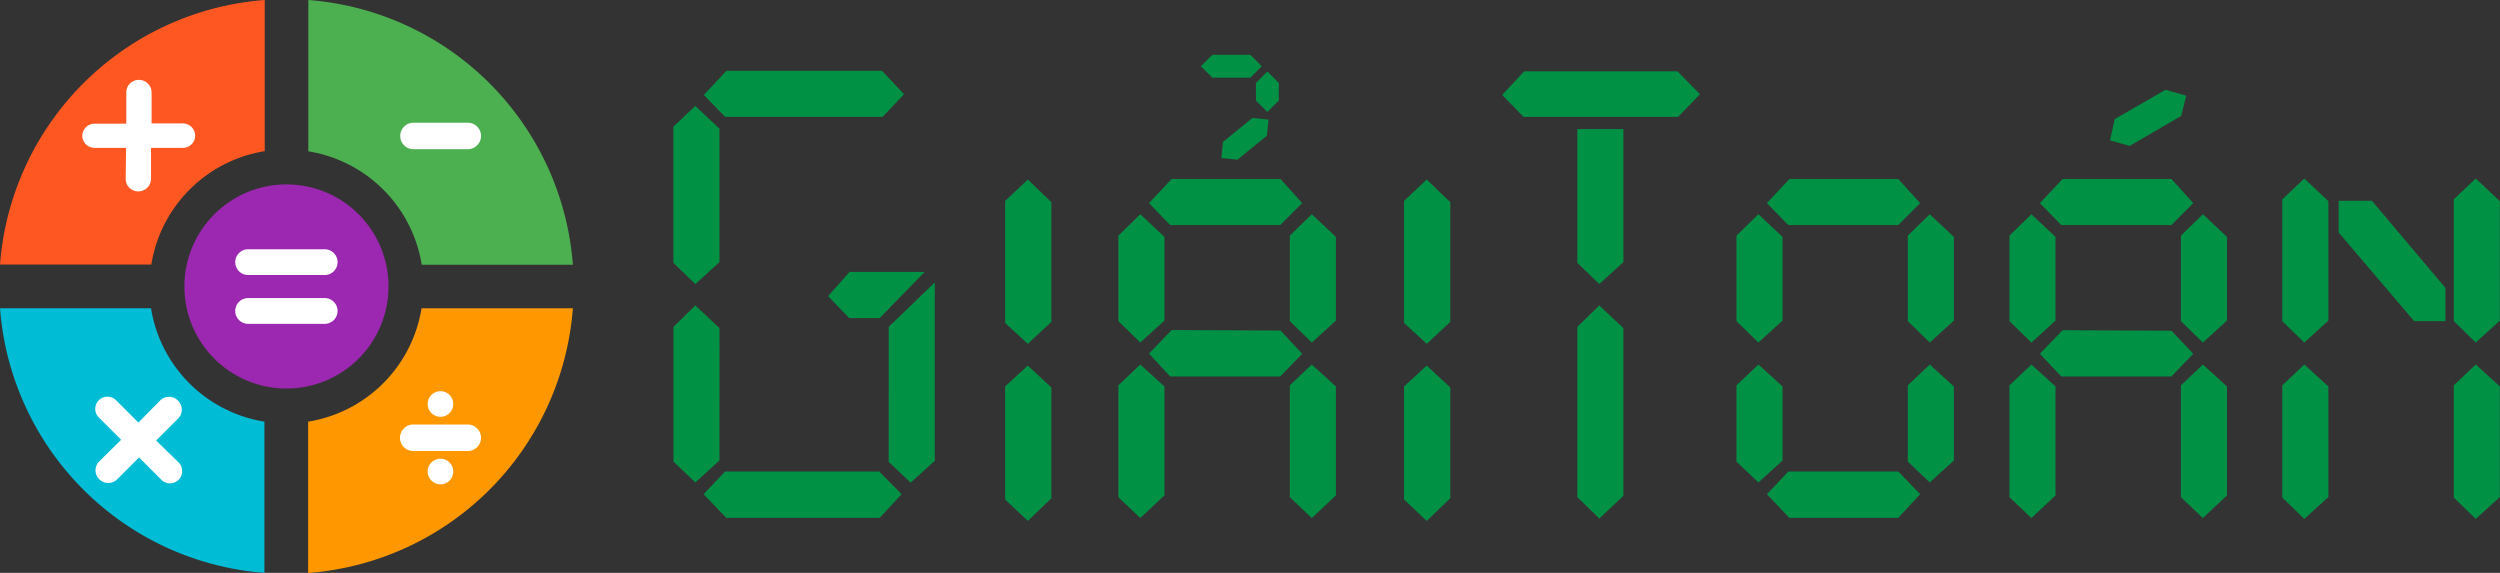
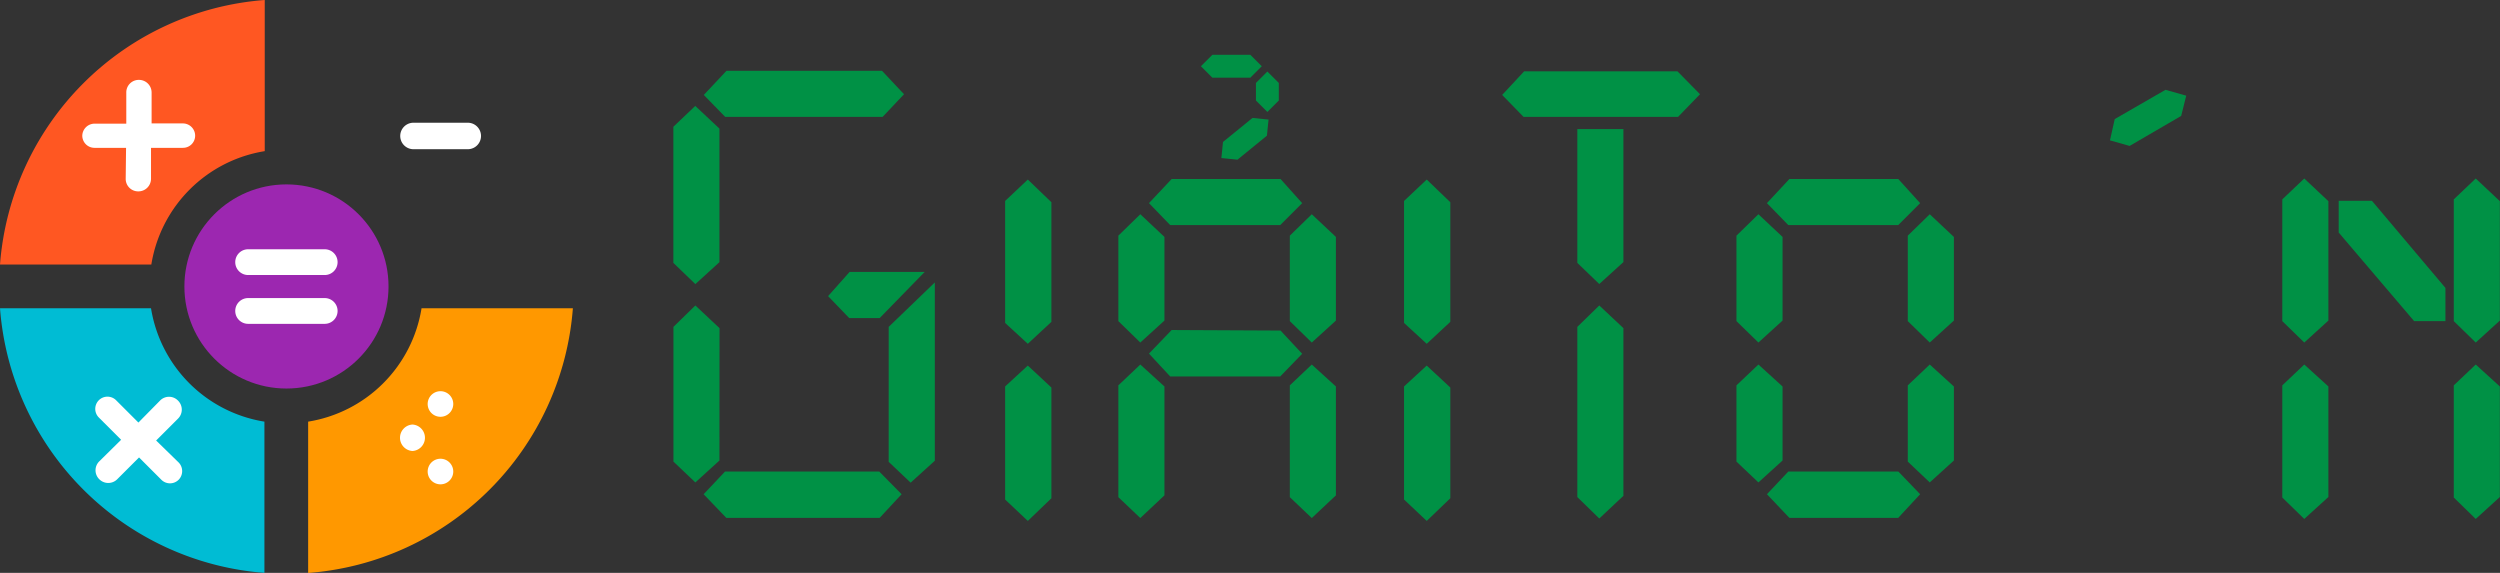
<svg xmlns="http://www.w3.org/2000/svg" id="Layer_1" data-name="Layer 1" viewBox="0 0 551.12 126.29">
  <rect x="0" y="0" width="551.12" height="126.29" fill="#333333" stroke="none" />
  <defs>
    <style>
      .cls-1 {
        fill: #009145;
      }

      .cls-2 {
        fill: #4caf50;
      }

      .cls-3 {
        fill: #ff5722;
      }

      .cls-4 {
        fill: #00bcd4;
      }

      .cls-5 {
        fill: #ff9800;
      }

      .cls-6 {
        fill: #fff;
      }

      .cls-7 {
        fill: #9c27b0;
      }
    </style>
  </defs>
  <title>Logo-GiaiToan</title>
  <g>
    <path class="cls-1" d="M170.31,67.84,165,72.68,160.15,68V38l4.83-4.6,5.33,5Zm0,43.73L165,116.4l-4.83-4.59V82.11L165,77.39l5.33,5ZM211,30.82l-4.72,5H171.58l-4.72-4.84,5-5.32h34.29ZM210.47,119l-4.84,5.21H171.82l-5-5.21,4.72-5h34Zm5.08-49-9.92,10.17h-6.71l-4.66-4.84L199,70Zm2.24,41.62-5.33,4.83-4.84-4.59V82.11l10.17-9.8Z" transform="translate(-11.71 -10.05)" />
    <path class="cls-1" d="M243.49,81l-5.2,4.84-5-4.6V54.35l5-4.72,5.2,5Zm0,38.89-5.2,5-5-4.72V95.24l5-4.6,5.2,4.84Z" transform="translate(-11.71 -10.05)" />
    <path class="cls-1" d="M268.41,80.72l-5.32,4.84-4.84-4.72V62l4.84-4.72,5.32,5Zm0,38.53-5.32,5-4.84-4.6V95l4.84-4.59,5.32,4.84Zm30.36-64.42-4.84,4.84H269.68L265,54.83l5-5.32h24Zm0,33.21-4.84,5H269.68L265,88l5-5.2,24,.12Zm7.44-7.32-5.32,4.84-4.84-4.72V62l4.84-4.72,5.32,5Zm0,38.53-5.32,5-4.84-4.6V95l4.84-4.59,5.32,4.84Z" transform="translate(-11.71 -10.05)" />
    <path class="cls-1" d="M331.43,81l-5.2,4.84-5-4.6V54.35l5-4.72,5.2,5Zm0,38.89-5.2,5-5-4.72V95.24l5-4.6,5.2,4.84Z" transform="translate(-11.71 -10.05)" />
    <path class="cls-1" d="M386.47,30.82l-4.84,5H347.58l-4.72-4.84,4.84-5.2h33.81Zm-16.88,37-5.32,4.84L359.43,68V38.5h10.16Zm0,51.53-5.32,5-4.84-4.72V82.11l4.84-4.72,5.32,5Z" transform="translate(-11.71 -10.05)" />
    <path class="cls-1" d="M404.67,80.72l-5.32,4.84-4.84-4.72V62l4.84-4.72,5.32,5Zm0,30.85-5.32,4.83-4.84-4.59V95l4.84-4.59,5.32,4.84ZM435,54.83l-4.83,4.84H405.94l-4.71-4.84,4.95-5.32h24ZM435,119l-4.83,5.21h-24L401.23,119l4.71-5H430.2Zm7.44-38.28-5.32,4.84-4.84-4.72V62l4.84-4.72,5.32,5Zm0,30.85-5.32,4.83-4.84-4.59V95l4.84-4.59,5.32,4.84Z" transform="translate(-11.71 -10.05)" />
-     <path class="cls-1" d="M464.85,80.72l-5.32,4.84-4.84-4.72V62l4.84-4.72,5.32,5Zm0,38.53-5.32,5-4.84-4.6V95l4.84-4.59,5.32,4.84Zm30.36-64.42-4.83,4.84H466.12l-4.72-4.84,5-5.32h24Zm0,33.21-4.83,5H466.12l-4.72-5,5-5.2,24,.12Zm7.44-7.32-5.32,4.84-4.84-4.72V62l4.84-4.72,5.32,5Zm0,38.53-5.32,5-4.84-4.6V95l4.84-4.59,5.32,4.84Z" transform="translate(-11.71 -10.05)" />
    <path class="cls-1" d="M525,80.72l-5.32,4.84-4.84-4.72V54l4.84-4.6,5.32,5Zm0,38.89-5.32,4.84-4.84-4.72V95l4.84-4.59L525,95.24ZM550.8,80.84h-6.9L527.27,61.31v-7h7.32L550.8,73.52Zm12-.12-5.32,4.84-4.84-4.72V54l4.84-4.6,5.32,5Zm0,38.89-5.32,4.84-4.84-4.72V95l4.84-4.59,5.32,4.84Z" transform="translate(-11.71 -10.05)" />
    <polygon class="cls-1" points="481.95 21.09 480.84 25.55 469.47 32.17 465.14 30.94 466.19 26.25 477.38 19.8 481.95 21.09" />
    <polygon class="cls-1" points="278.16 14.6 275.64 17.12 267.26 17.12 264.74 14.6 267.26 12.08 275.64 12.08 278.16 14.6" />
    <polygon class="cls-1" points="281.91 22.16 279.39 24.68 276.87 22.16 276.87 18.29 279.39 15.77 281.91 18.29 281.91 22.16" />
    <polygon class="cls-1" points="279.65 26.36 279.29 29.91 272.8 35.2 269.25 34.84 269.61 31.29 276.11 26 279.65 26.36" />
  </g>
  <g>
    <g>
-       <path class="cls-2" d="M79.68,43.41a30.19,30.19,0,0,1,25,25H138A63.33,63.33,0,0,0,79.68,10.05Z" transform="translate(-11.71 -10.05)" />
      <path class="cls-3" d="M45.07,68.37a30.19,30.19,0,0,1,25-25V10.05A63.33,63.33,0,0,0,11.71,68.37Z" transform="translate(-11.71 -10.05)" />
      <path class="cls-4" d="M70,103a30.18,30.18,0,0,1-25-25H11.71A63.33,63.33,0,0,0,70,136.34Z" transform="translate(-11.71 -10.05)" />
      <path class="cls-5" d="M104.64,78a30.18,30.18,0,0,1-25,25v33.36A63.33,63.33,0,0,0,138,78Z" transform="translate(-11.71 -10.05)" />
    </g>
    <path class="cls-6" d="M39.5,42.64h-7A2.69,2.69,0,0,1,29.85,40a2.72,2.72,0,0,1,2.7-2.69h7V30.45a2.75,2.75,0,0,1,2.79-2.79,2.78,2.78,0,0,1,2.79,2.79v6.81h7A2.71,2.71,0,0,1,54.73,40,2.68,2.68,0,0,1,52,42.64h-7v6.81a2.78,2.78,0,0,1-2.79,2.79,2.75,2.75,0,0,1-2.79-2.79Z" transform="translate(-11.71 -10.05)" />
    <g>
-       <path class="cls-6" d="M115,103.64H102.64a2.92,2.92,0,0,0,0,5.83H115a2.92,2.92,0,0,0,0-5.83Z" transform="translate(-11.71 -10.05)" />
+       <path class="cls-6" d="M115,103.64H102.64a2.92,2.92,0,0,0,0,5.83a2.92,2.92,0,0,0,0-5.83Z" transform="translate(-11.71 -10.05)" />
      <g>
        <path class="cls-6" d="M111.63,99.11a2.82,2.82,0,1,1-2.82-2.82A2.82,2.82,0,0,1,111.63,99.11Z" transform="translate(-11.71 -10.05)" />
        <path class="cls-6" d="M111.63,114a2.82,2.82,0,1,1-2.82-2.82A2.82,2.82,0,0,1,111.63,114Z" transform="translate(-11.71 -10.05)" />
      </g>
    </g>
    <path class="cls-6" d="M115,37.11H102.69a2.92,2.92,0,0,0,0,5.83H115a2.92,2.92,0,0,0,0-5.83Z" transform="translate(-11.71 -10.05)" />
    <g>
      <circle class="cls-7" cx="63.15" cy="63.15" r="22.5" />
      <g>
        <path class="cls-6" d="M83.29,65H66.41a2.84,2.84,0,0,0,0,5.68H83.29a2.84,2.84,0,0,0,0-5.68Z" transform="translate(-11.71 -10.05)" />
        <path class="cls-6" d="M83.29,75.76H66.41a2.84,2.84,0,0,0,0,5.68H83.29a2.84,2.84,0,0,0,0-5.68Z" transform="translate(-11.71 -10.05)" />
      </g>
    </g>
    <path class="cls-6" d="M38.41,107l-4.91-4.91a2.69,2.69,0,0,1,3.8-3.81l4.92,4.92L47,98.35a2.75,2.75,0,0,1,3.94,0,2.79,2.79,0,0,1,0,4l-4.81,4.81L51.09,112a2.72,2.72,0,0,1,0,3.81,2.69,2.69,0,0,1-3.81,0l-4.92-4.92-4.81,4.81a2.79,2.79,0,0,1-3.95,0,2.76,2.76,0,0,1,0-3.95Z" transform="translate(-11.71 -10.05)" />
  </g>
</svg>